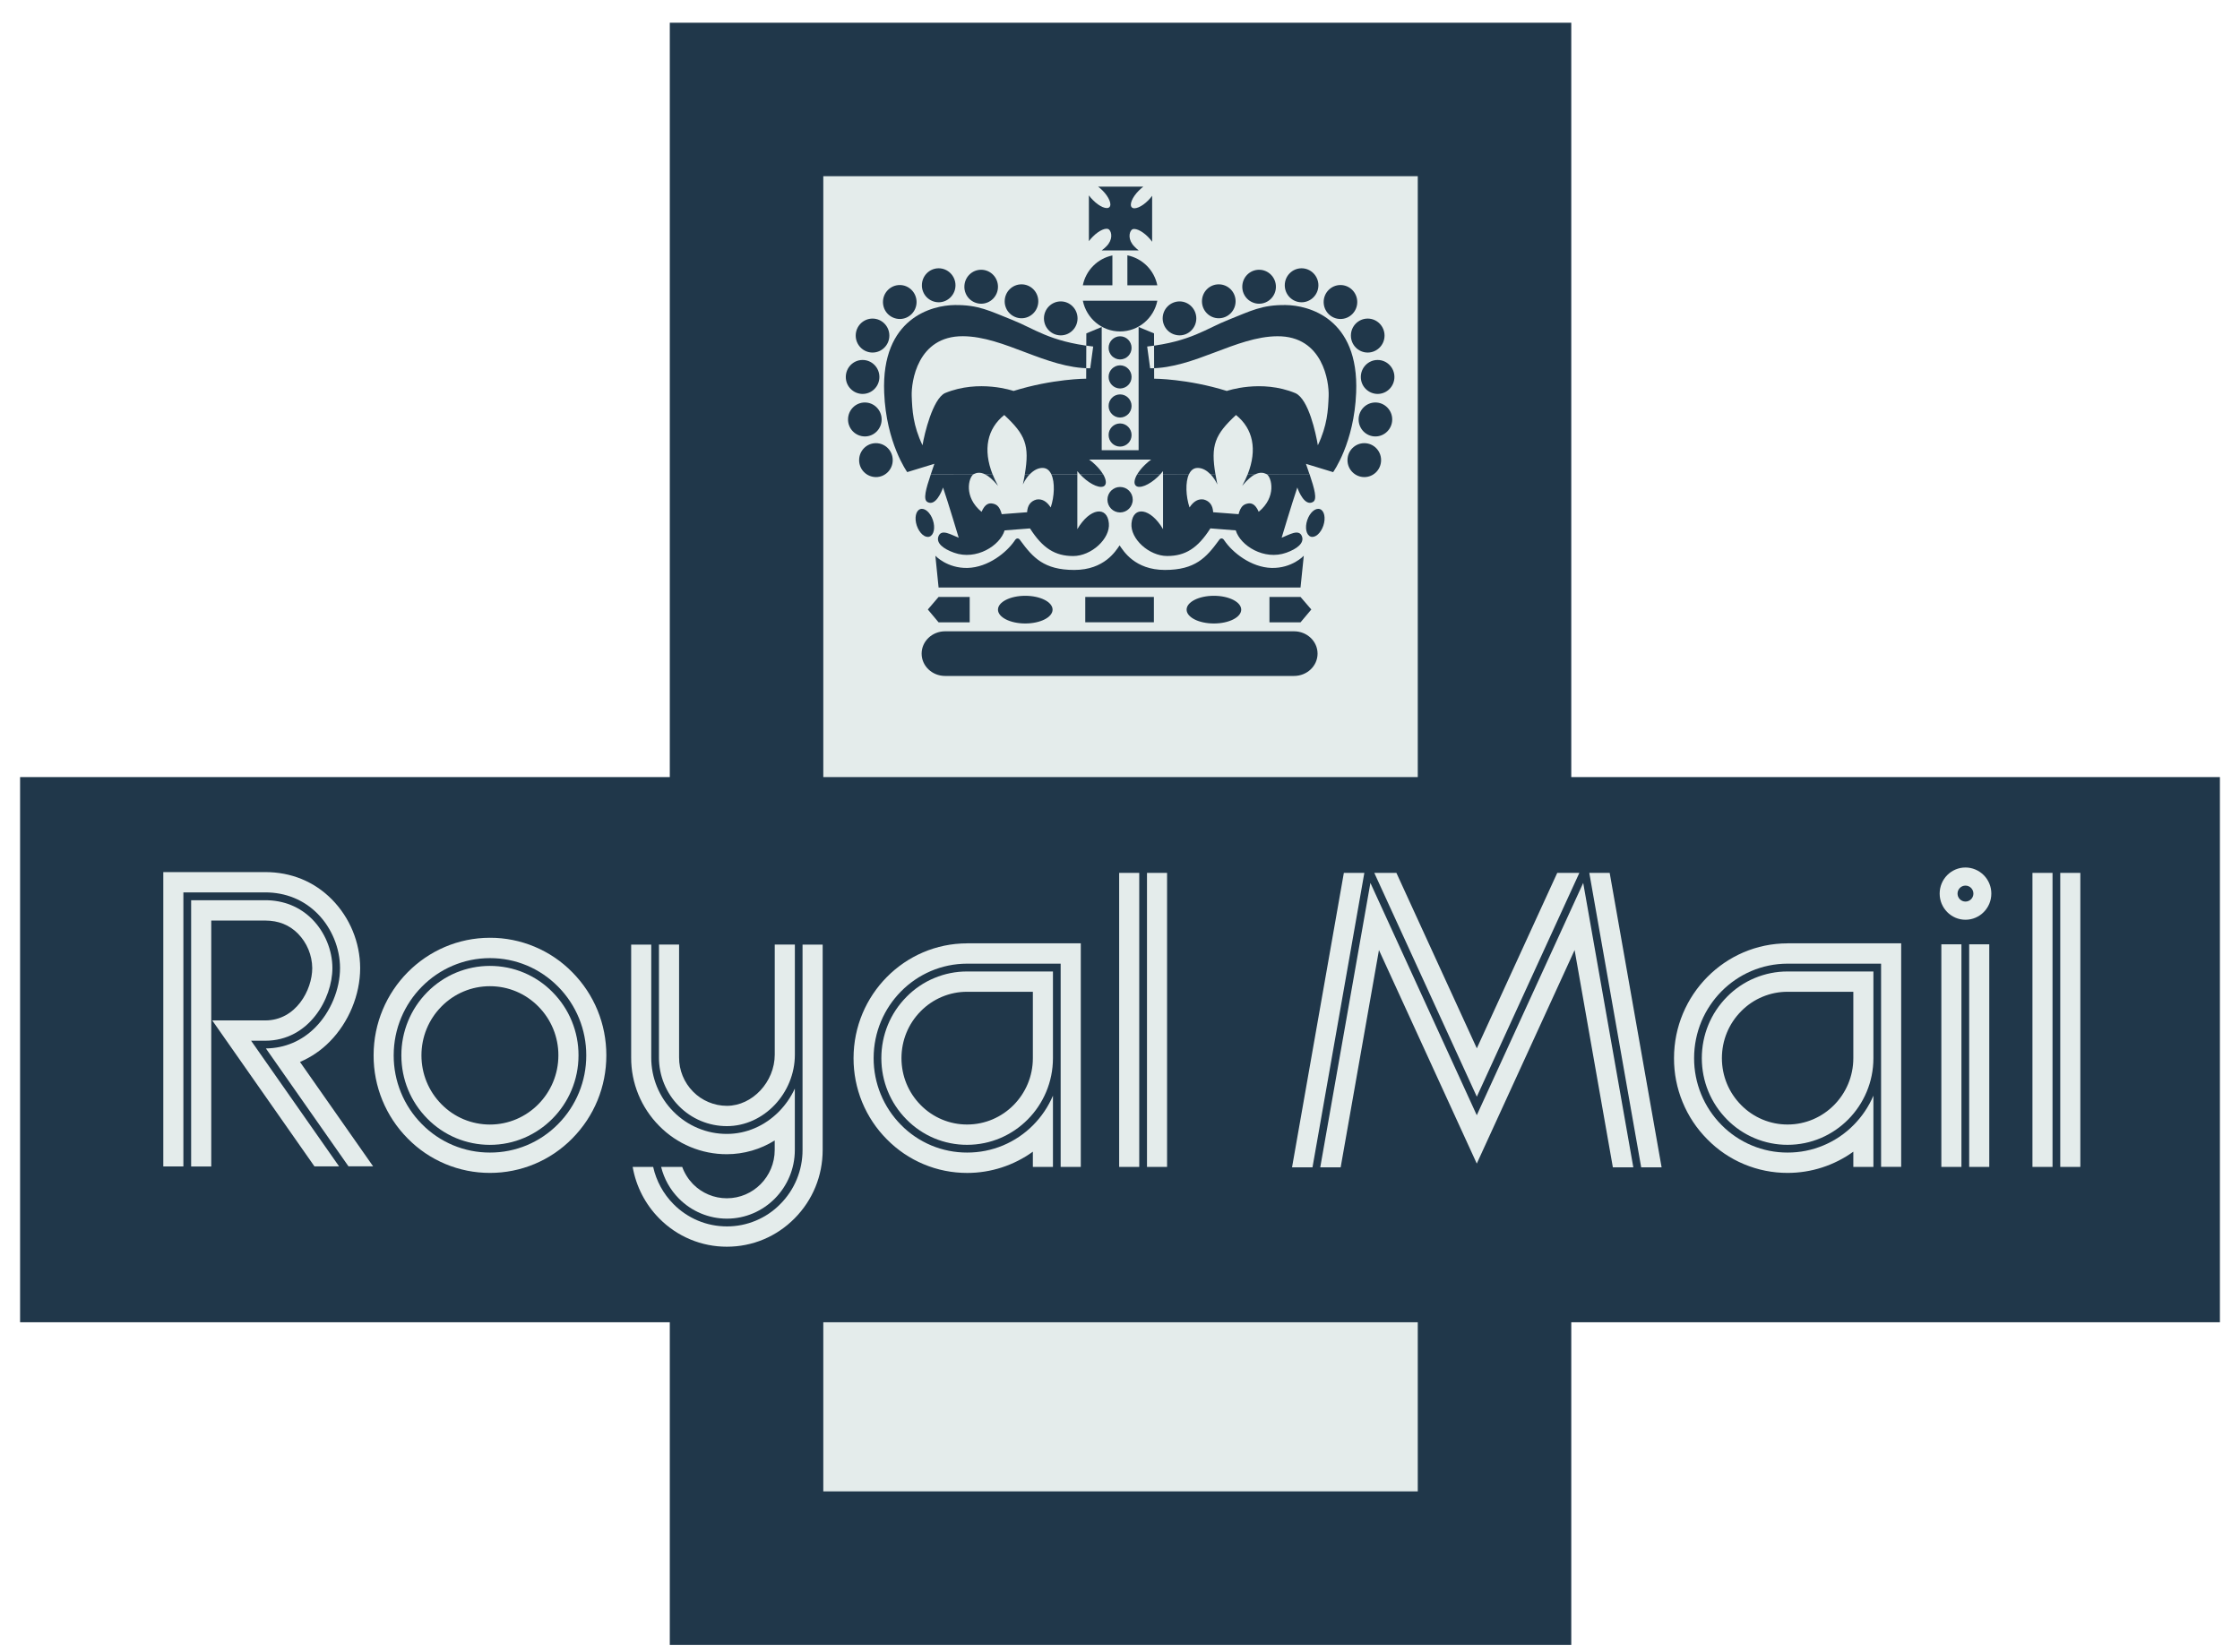
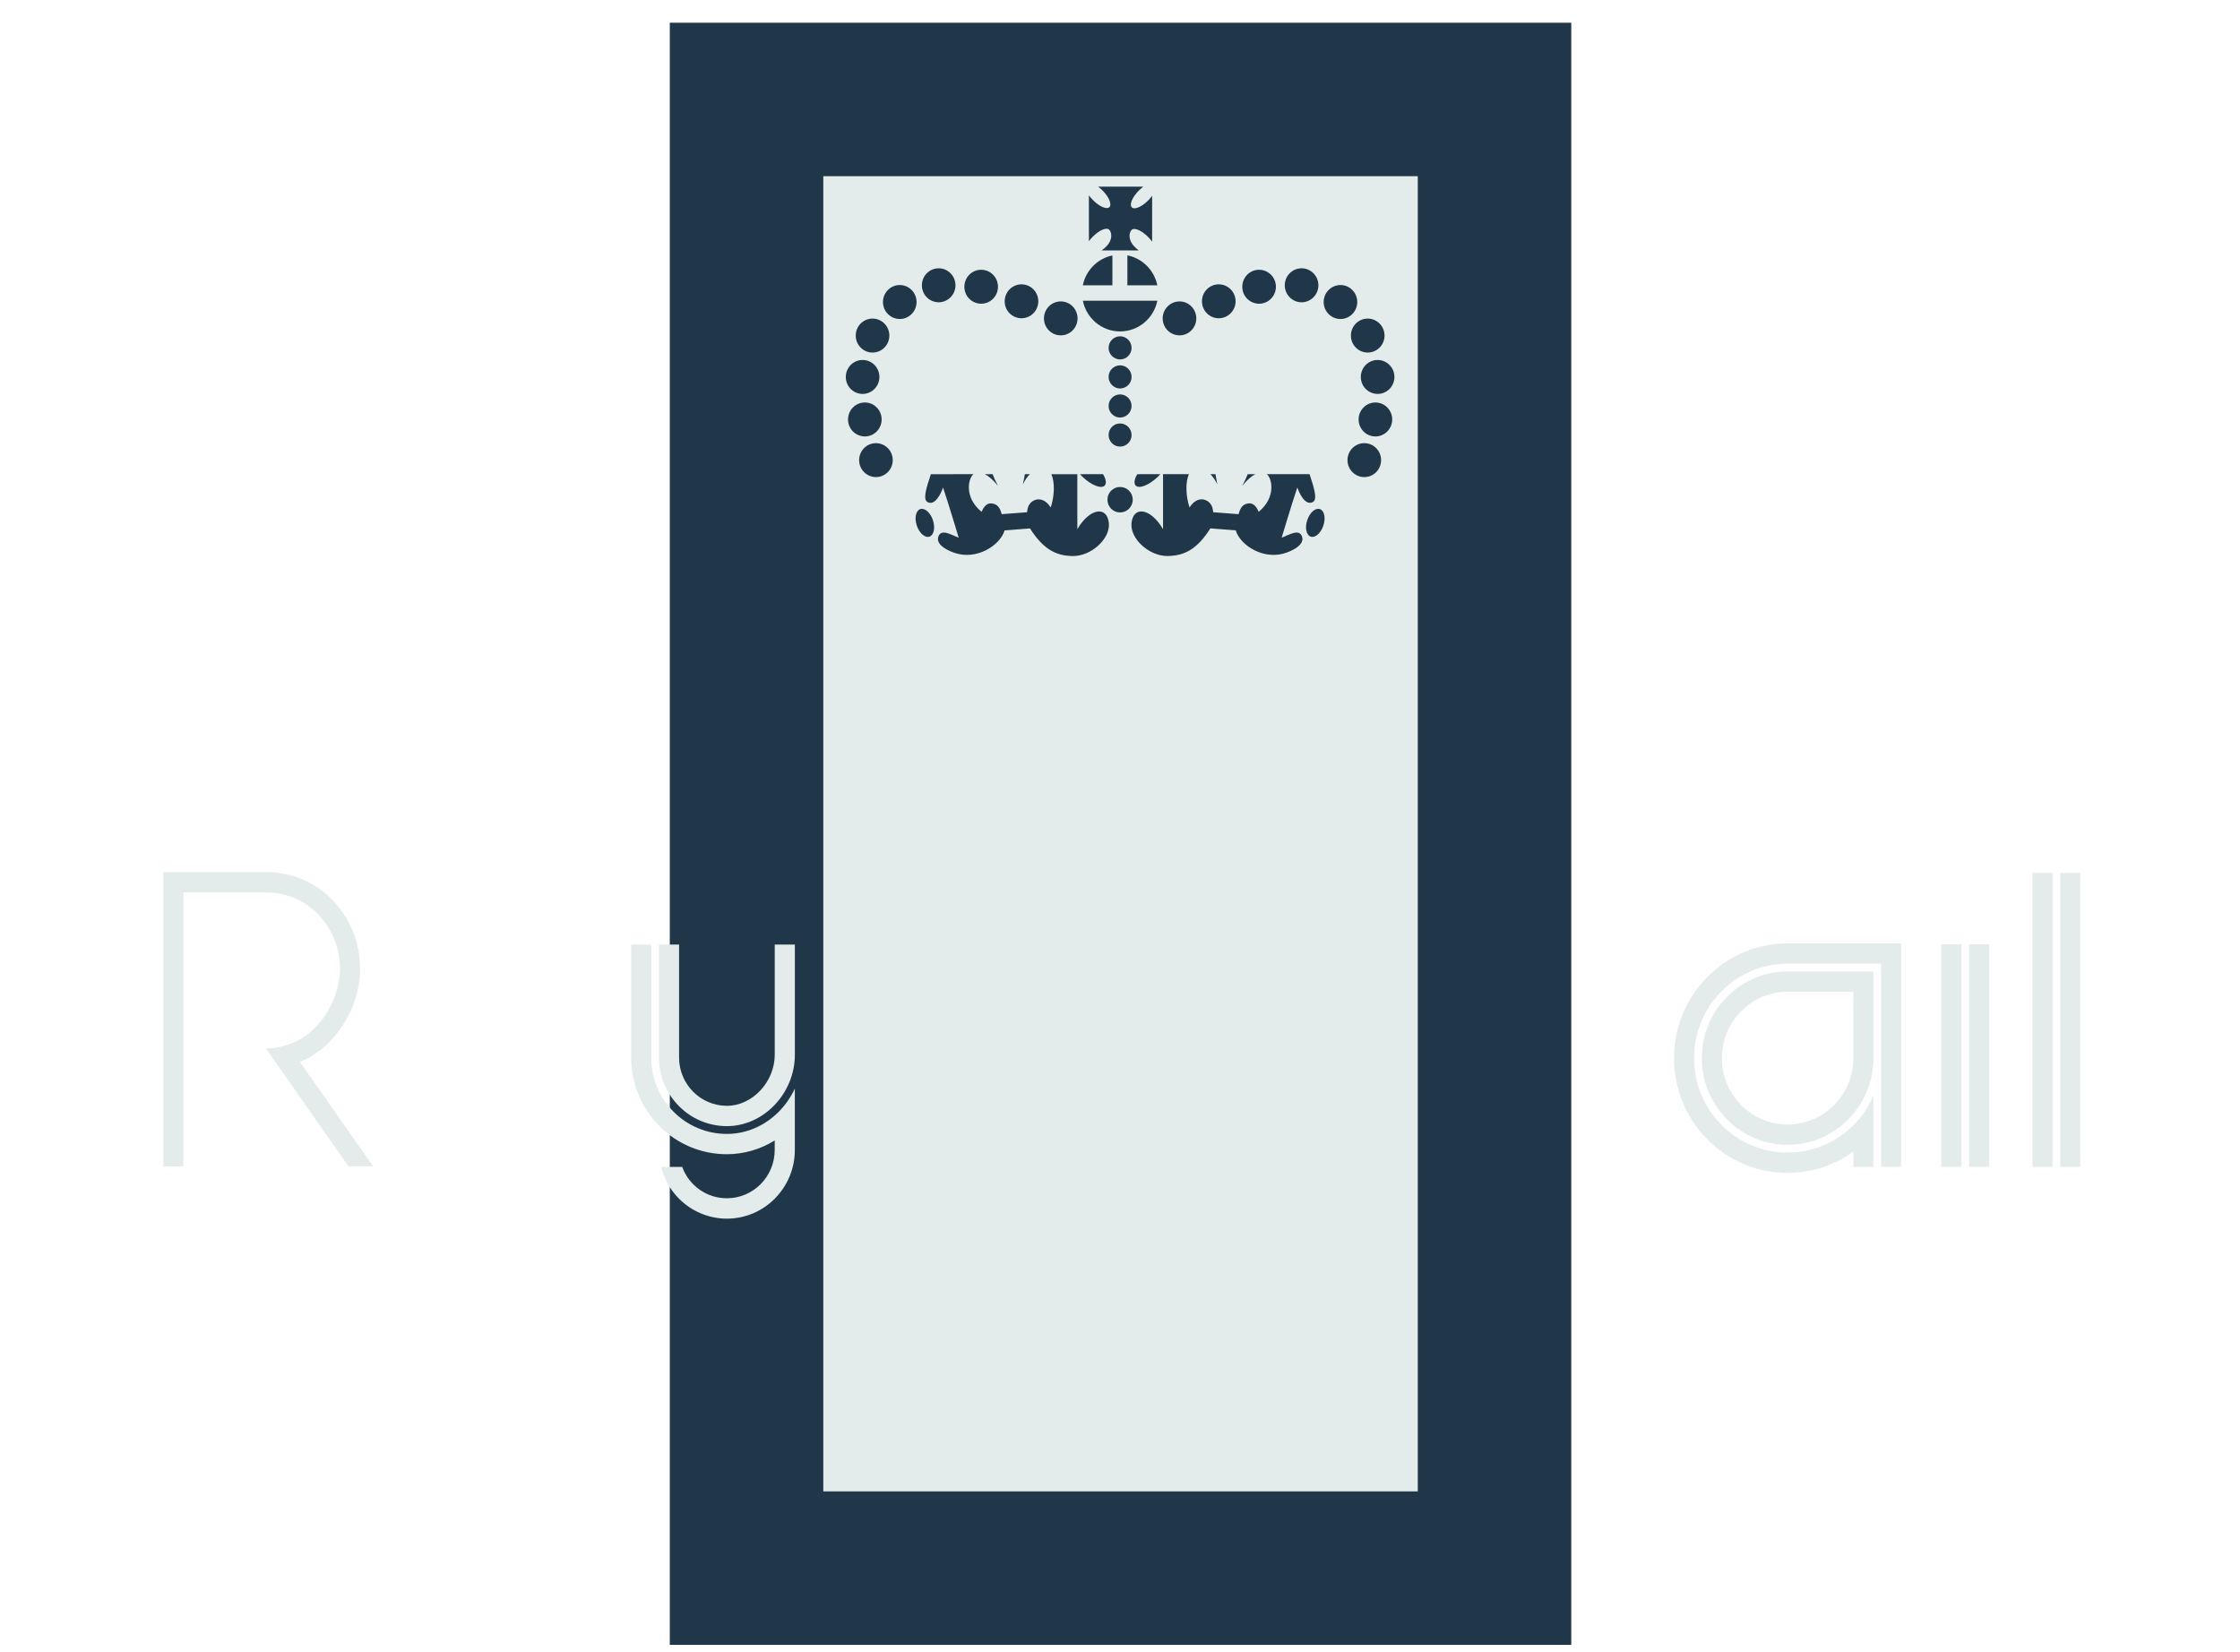
<svg xmlns="http://www.w3.org/2000/svg" width="61" height="45" viewBox="0 0 61 45" fill="none">
  <path fill-rule="evenodd" clip-rule="evenodd" d="M20.33 2.709H40.699V42.709H20.33V2.709Z" fill="#E4ECEB" stroke="#20374A" stroke-width="4.18" stroke-miterlimit="2.613" />
  <path fill-rule="evenodd" clip-rule="evenodd" d="M30 6.821H31.01C30.968 6.791 30.932 6.754 30.891 6.713C30.715 6.536 30.744 6.335 30.816 6.262C30.887 6.19 31.087 6.274 31.262 6.451C31.306 6.494 31.344 6.54 31.375 6.585V5.332C31.343 5.377 31.307 5.419 31.268 5.458C31.093 5.635 30.893 5.719 30.821 5.647C30.75 5.575 30.833 5.372 31.008 5.196C31.051 5.153 31.092 5.115 31.135 5.083H29.904C29.944 5.113 29.986 5.15 30.026 5.19C30.201 5.366 30.284 5.569 30.212 5.641C30.141 5.713 29.941 5.629 29.766 5.452C29.725 5.412 29.687 5.368 29.653 5.321V6.568C29.683 6.527 29.72 6.486 29.76 6.445C29.935 6.268 30.135 6.184 30.206 6.256C30.278 6.328 30.307 6.53 30.132 6.707C30.091 6.749 30.047 6.787 30 6.821ZM29.488 8.19C29.585 8.667 30.002 9.027 30.502 9.027C31.003 9.027 31.421 8.667 31.517 8.19H29.488ZM31.516 7.77C31.475 7.569 31.376 7.384 31.231 7.239C31.086 7.094 30.902 6.995 30.701 6.954V7.77H31.516ZM30.293 6.957C30.094 6.999 29.912 7.098 29.769 7.243C29.626 7.387 29.528 7.571 29.488 7.77H30.293V6.957ZM30.19 9.474C30.189 9.391 30.222 9.311 30.281 9.252C30.339 9.193 30.419 9.16 30.502 9.159C30.675 9.159 30.815 9.3 30.815 9.474C30.815 9.557 30.783 9.637 30.724 9.697C30.665 9.756 30.586 9.789 30.502 9.79C30.461 9.789 30.42 9.781 30.382 9.765C30.344 9.749 30.309 9.726 30.28 9.697C30.252 9.667 30.229 9.633 30.213 9.594C30.197 9.556 30.189 9.515 30.19 9.474ZM30.19 10.265C30.189 10.182 30.222 10.102 30.281 10.043C30.339 9.984 30.419 9.951 30.502 9.95C30.675 9.95 30.815 10.092 30.815 10.265C30.815 10.306 30.807 10.347 30.792 10.386C30.776 10.424 30.753 10.459 30.724 10.488C30.695 10.517 30.66 10.54 30.622 10.556C30.584 10.572 30.544 10.58 30.502 10.581C30.461 10.58 30.42 10.572 30.382 10.556C30.344 10.54 30.31 10.517 30.281 10.488C30.252 10.458 30.229 10.424 30.213 10.385C30.197 10.347 30.189 10.306 30.19 10.265ZM30.19 11.057C30.189 11.016 30.197 10.975 30.213 10.937C30.229 10.899 30.252 10.864 30.28 10.835C30.309 10.805 30.344 10.782 30.382 10.766C30.42 10.75 30.461 10.742 30.502 10.742C30.675 10.742 30.815 10.883 30.815 11.057C30.815 11.14 30.782 11.22 30.724 11.279C30.665 11.338 30.585 11.372 30.502 11.372C30.419 11.372 30.339 11.338 30.281 11.279C30.222 11.22 30.189 11.14 30.19 11.057ZM30.19 11.849C30.189 11.807 30.197 11.766 30.213 11.728C30.229 11.69 30.252 11.655 30.28 11.626C30.309 11.597 30.344 11.573 30.382 11.557C30.42 11.541 30.461 11.533 30.502 11.533C30.675 11.533 30.815 11.674 30.815 11.849C30.815 11.89 30.807 11.931 30.792 11.969C30.776 12.007 30.753 12.041 30.724 12.071C30.695 12.1 30.66 12.123 30.622 12.139C30.584 12.155 30.544 12.163 30.502 12.163C30.461 12.163 30.42 12.155 30.382 12.139C30.344 12.123 30.31 12.1 30.281 12.071C30.252 12.041 30.229 12.007 30.213 11.969C30.198 11.931 30.19 11.89 30.19 11.849ZM30.158 13.609C30.158 13.417 30.312 13.263 30.502 13.263C30.693 13.263 30.847 13.417 30.847 13.609C30.847 13.802 30.692 13.957 30.502 13.957C30.312 13.957 30.158 13.802 30.158 13.609ZM35.694 14.616C35.814 14.657 35.969 14.522 36.038 14.315C36.107 14.108 36.065 13.906 35.944 13.866C35.822 13.825 35.668 13.959 35.599 14.166C35.53 14.373 35.572 14.574 35.694 14.616ZM25.311 14.616C25.189 14.657 25.036 14.522 24.966 14.315C24.897 14.108 24.94 13.906 25.061 13.866C25.182 13.825 25.336 13.959 25.405 14.166C25.474 14.373 25.432 14.574 25.311 14.616ZM31.662 8.672C31.662 8.55 31.71 8.432 31.796 8.346C31.882 8.259 31.999 8.21 32.121 8.209C32.373 8.209 32.578 8.417 32.578 8.672C32.578 8.927 32.373 9.134 32.121 9.134C32.06 9.133 32.001 9.121 31.945 9.098C31.889 9.075 31.838 9.041 31.796 8.998C31.753 8.955 31.72 8.904 31.697 8.848C31.674 8.792 31.662 8.732 31.662 8.672ZM32.732 8.206C32.732 7.95 32.936 7.744 33.189 7.744C33.442 7.744 33.648 7.95 33.648 8.206C33.648 8.461 33.442 8.668 33.189 8.668C32.936 8.668 32.732 8.461 32.732 8.206ZM33.83 7.81C33.83 7.554 34.034 7.347 34.288 7.347C34.54 7.347 34.746 7.554 34.746 7.81C34.746 8.065 34.54 8.272 34.288 8.272C34.227 8.272 34.167 8.26 34.112 8.236C34.056 8.213 34.005 8.179 33.963 8.136C33.92 8.093 33.887 8.042 33.864 7.986C33.841 7.93 33.83 7.87 33.83 7.81ZM34.987 7.77C34.987 7.515 35.192 7.307 35.445 7.307C35.697 7.307 35.903 7.515 35.903 7.77C35.903 8.025 35.697 8.233 35.445 8.233C35.192 8.233 34.987 8.025 34.987 7.77ZM36.046 8.226C36.046 7.971 36.251 7.763 36.504 7.763C36.757 7.763 36.961 7.971 36.961 8.226C36.961 8.481 36.757 8.688 36.504 8.688C36.251 8.688 36.046 8.481 36.046 8.226ZM36.788 9.14C36.788 8.883 36.993 8.677 37.245 8.677C37.498 8.677 37.704 8.884 37.704 9.14C37.704 9.395 37.498 9.602 37.245 9.602C36.993 9.602 36.788 9.395 36.788 9.14ZM37.058 10.267C37.058 10.012 37.263 9.804 37.515 9.804C37.769 9.804 37.973 10.012 37.973 10.267C37.973 10.522 37.769 10.729 37.515 10.729C37.455 10.729 37.395 10.716 37.34 10.693C37.284 10.67 37.233 10.635 37.191 10.592C37.148 10.55 37.115 10.499 37.092 10.443C37.069 10.387 37.058 10.327 37.058 10.267ZM36.998 11.424C36.998 11.169 37.202 10.962 37.455 10.962C37.707 10.962 37.913 11.169 37.913 11.424C37.913 11.679 37.707 11.887 37.455 11.887C37.202 11.887 36.998 11.679 36.998 11.424ZM36.695 12.532C36.695 12.276 36.9 12.07 37.153 12.07C37.406 12.07 37.61 12.276 37.61 12.532C37.61 12.787 37.406 12.994 37.153 12.994C36.9 12.994 36.695 12.787 36.695 12.532ZM28.429 8.672C28.429 8.417 28.634 8.209 28.887 8.209C29.139 8.209 29.344 8.417 29.344 8.672C29.344 8.927 29.139 9.134 28.887 9.134C28.634 9.134 28.429 8.927 28.429 8.672ZM27.36 8.206C27.36 7.95 27.565 7.744 27.818 7.744C28.07 7.744 28.275 7.95 28.275 8.206C28.275 8.461 28.07 8.668 27.818 8.668C27.757 8.668 27.697 8.656 27.642 8.632C27.586 8.609 27.535 8.575 27.493 8.532C27.45 8.489 27.416 8.438 27.394 8.382C27.371 8.326 27.359 8.266 27.36 8.206ZM26.262 7.81C26.262 7.554 26.466 7.347 26.719 7.347C26.972 7.347 27.177 7.554 27.177 7.81C27.177 8.065 26.972 8.272 26.719 8.272C26.658 8.272 26.599 8.259 26.543 8.236C26.487 8.213 26.437 8.179 26.394 8.136C26.352 8.093 26.318 8.042 26.296 7.986C26.273 7.93 26.261 7.87 26.262 7.81ZM25.105 7.77C25.105 7.515 25.309 7.307 25.562 7.307C25.814 7.307 26.02 7.515 26.02 7.77C26.02 8.025 25.814 8.233 25.562 8.233C25.501 8.232 25.442 8.22 25.386 8.197C25.33 8.173 25.28 8.139 25.237 8.096C25.195 8.053 25.161 8.002 25.139 7.946C25.116 7.89 25.104 7.83 25.105 7.77ZM24.045 8.226C24.045 7.971 24.25 7.763 24.503 7.763C24.755 7.763 24.96 7.971 24.96 8.226C24.96 8.481 24.755 8.688 24.503 8.688C24.442 8.688 24.383 8.675 24.327 8.652C24.271 8.629 24.221 8.594 24.178 8.552C24.136 8.509 24.102 8.458 24.079 8.402C24.057 8.346 24.045 8.286 24.045 8.226ZM23.303 9.14C23.303 8.883 23.509 8.677 23.761 8.677C24.014 8.677 24.219 8.884 24.219 9.14C24.219 9.395 24.014 9.602 23.761 9.602C23.509 9.602 23.303 9.395 23.303 9.14ZM23.033 10.267C23.033 10.012 23.238 9.804 23.49 9.804C23.744 9.804 23.948 10.012 23.948 10.267C23.948 10.522 23.744 10.729 23.49 10.729C23.43 10.729 23.37 10.716 23.314 10.693C23.259 10.67 23.208 10.635 23.166 10.592C23.123 10.55 23.09 10.499 23.067 10.443C23.044 10.387 23.033 10.327 23.033 10.267ZM23.094 11.424C23.094 11.169 23.298 10.962 23.552 10.962C23.805 10.962 24.009 11.169 24.009 11.424C24.009 11.679 23.805 11.887 23.552 11.887C23.491 11.886 23.432 11.874 23.376 11.851C23.32 11.827 23.27 11.793 23.227 11.75C23.184 11.707 23.151 11.656 23.128 11.6C23.105 11.544 23.093 11.484 23.094 11.424ZM23.396 12.532C23.396 12.276 23.601 12.07 23.853 12.07C24.107 12.07 24.311 12.276 24.311 12.532C24.311 12.787 24.107 12.994 23.853 12.994C23.731 12.993 23.615 12.944 23.529 12.858C23.443 12.771 23.395 12.653 23.396 12.532Z" fill="#20374A" />
  <path fill-rule="evenodd" clip-rule="evenodd" d="M26.512 12.914C26.375 13.008 26.238 13.536 26.73 13.94C26.826 13.717 26.937 13.694 27.04 13.717C27.142 13.739 27.223 13.794 27.279 14.004L27.97 13.951C27.981 13.769 28.062 13.65 28.223 13.606C28.37 13.579 28.503 13.65 28.613 13.821C28.714 13.521 28.732 13.134 28.629 12.916L29.338 12.915V14.412C29.675 13.835 30.153 13.769 30.197 14.252C30.236 14.674 29.719 15.144 29.226 15.144C28.734 15.144 28.395 14.934 28.049 14.392L27.358 14.445C27.233 14.861 26.586 15.269 25.983 15.054C25.691 14.95 25.487 14.794 25.556 14.608C25.637 14.393 25.906 14.568 26.108 14.646C26.108 14.646 25.821 13.687 25.681 13.278C25.644 13.389 25.475 13.799 25.255 13.672C25.135 13.604 25.212 13.322 25.349 12.916L26.512 12.914ZM27.029 12.914C27.07 13.019 27.12 13.125 27.179 13.233C27.038 13.062 26.92 12.965 26.821 12.916L27.029 12.914ZM28.044 12.914C27.966 12.997 27.902 13.092 27.855 13.196C27.877 13.096 27.894 13.002 27.909 12.915L28.044 12.914ZM30.039 12.914C30.119 13.051 30.14 13.171 30.08 13.228C29.984 13.319 29.717 13.213 29.483 12.99C29.457 12.966 29.433 12.941 29.409 12.915L30.039 12.914ZM31.6 12.914C31.577 12.94 31.552 12.965 31.527 12.989C31.293 13.212 31.026 13.319 30.93 13.227C30.87 13.17 30.89 13.051 30.97 12.915L31.6 12.914ZM32.378 12.914C32.275 13.134 32.293 13.52 32.394 13.821C32.504 13.65 32.636 13.578 32.784 13.605C32.946 13.65 33.027 13.769 33.037 13.951L33.729 14.004C33.784 13.794 33.865 13.739 33.968 13.716C34.07 13.694 34.181 13.716 34.277 13.939C34.768 13.536 34.632 13.008 34.496 12.914H35.662C35.799 13.321 35.876 13.603 35.756 13.671C35.535 13.798 35.366 13.389 35.329 13.277C35.189 13.687 34.902 14.645 34.902 14.645C35.104 14.568 35.373 14.393 35.455 14.608C35.523 14.793 35.319 14.95 35.028 15.054C34.425 15.269 33.778 14.861 33.652 14.445L32.961 14.391C32.615 14.934 32.276 15.143 31.784 15.143C31.291 15.143 30.774 14.674 30.813 14.252C30.857 13.768 31.335 13.835 31.672 14.412V12.914H32.378ZM33.099 12.914C33.113 13.002 33.131 13.096 33.151 13.196C33.105 13.092 33.041 12.998 32.963 12.915L33.099 12.914ZM34.186 12.914C34.087 12.965 33.968 13.062 33.828 13.233C33.887 13.125 33.937 13.019 33.978 12.915L34.186 12.914Z" fill="#20374A" />
-   <path fill-rule="evenodd" clip-rule="evenodd" d="M25.349 12.915C25.378 12.828 25.412 12.732 25.445 12.632L24.706 12.858C24.706 12.858 24.132 12.066 24.078 10.693C23.997 8.657 25.386 8.315 25.997 8.308C26.652 8.3 26.953 8.471 27.556 8.709C28.16 8.947 28.579 9.303 29.77 9.438L29.689 10.031C28.483 10.031 27.351 9.165 26.225 9.157C24.982 9.149 24.813 10.403 24.828 10.789C24.842 11.175 24.864 11.585 25.122 12.128C25.173 11.815 25.399 10.871 25.732 10.707C26.666 10.321 27.601 10.648 27.601 10.648C28.674 10.314 29.579 10.314 29.579 10.314L29.583 9.08L30.002 8.906V12.261H31.007V8.906L31.427 9.08L31.43 10.314C31.43 10.314 32.335 10.314 33.409 10.648C33.409 10.648 34.344 10.321 35.277 10.708C35.638 10.871 35.836 11.815 35.888 12.128C36.145 11.585 36.167 11.176 36.182 10.789C36.197 10.403 36.027 9.149 34.785 9.158C33.659 9.165 32.526 10.031 31.321 10.031L31.24 9.438C32.431 9.303 32.849 8.947 33.454 8.71C34.057 8.471 34.357 8.3 35.012 8.308C35.623 8.315 37.013 8.657 36.931 10.694C36.877 12.067 36.304 12.859 36.304 12.859L35.564 12.633C35.598 12.733 35.63 12.828 35.661 12.918L34.495 12.916C34.492 12.913 34.487 12.91 34.483 12.909C34.405 12.871 34.31 12.856 34.186 12.918L33.978 12.916C34.242 12.245 34.125 11.677 33.659 11.303C33.083 11.838 32.966 12.127 33.099 12.917L32.963 12.916C32.865 12.817 32.741 12.737 32.599 12.745C32.497 12.75 32.425 12.816 32.378 12.917L31.671 12.916V12.831C31.649 12.86 31.626 12.888 31.6 12.916H30.97C31.019 12.835 31.09 12.745 31.179 12.66C31.237 12.605 31.291 12.556 31.349 12.517H29.659C29.718 12.556 29.772 12.605 29.83 12.66C29.919 12.745 29.99 12.834 30.039 12.917L29.409 12.916C29.384 12.889 29.36 12.861 29.338 12.831V12.916H28.629C28.582 12.816 28.509 12.75 28.407 12.745C28.266 12.737 28.141 12.817 28.043 12.917L27.908 12.916C28.041 12.127 27.924 11.838 27.348 11.303C26.882 11.677 26.765 12.245 27.029 12.917L26.821 12.916C26.697 12.857 26.602 12.871 26.524 12.909C26.519 12.911 26.515 12.913 26.511 12.916H25.349V12.915ZM35.416 16.002L35.505 15.136C35.505 15.136 35.185 15.482 34.626 15.468C34.067 15.452 33.563 15.047 33.342 14.721C33.298 14.647 33.235 14.642 33.187 14.724C32.849 15.185 32.548 15.523 31.724 15.523C30.901 15.523 30.592 15.003 30.489 14.854C30.385 15.003 30.077 15.523 29.253 15.523C28.43 15.523 28.128 15.185 27.789 14.724C27.741 14.643 27.679 14.647 27.634 14.721C27.414 15.047 26.91 15.452 26.351 15.468C25.792 15.482 25.472 15.136 25.472 15.136L25.56 16.002H35.416ZM25.737 18.41C25.384 18.41 25.098 18.138 25.098 17.802C25.098 17.466 25.385 17.194 25.737 17.194H35.239C35.593 17.194 35.88 17.466 35.88 17.802C35.88 18.138 35.593 18.41 35.239 18.41H25.737ZM26.407 16.95V16.258H25.56L25.267 16.6L25.56 16.95H26.407ZM27.177 16.604C27.177 16.396 27.51 16.227 27.92 16.227C28.331 16.227 28.664 16.396 28.664 16.604C28.664 16.812 28.331 16.981 27.92 16.981C27.51 16.981 27.177 16.812 27.177 16.604ZM34.57 16.95V16.258H35.416L35.71 16.6L35.416 16.95H34.57ZM32.314 16.604C32.314 16.396 32.646 16.227 33.057 16.227C33.468 16.227 33.801 16.396 33.801 16.604C33.801 16.812 33.468 16.981 33.057 16.981C32.646 16.981 32.314 16.812 32.314 16.604ZM29.554 16.258H31.423V16.949H29.554V16.258ZM0.547 21.164H60.453V36.012H0.547V21.164Z" fill="#20374A" />
-   <path fill-rule="evenodd" clip-rule="evenodd" d="M53.524 23.627C53.135 23.627 52.821 23.945 52.821 24.338C52.821 24.73 53.135 25.05 53.524 25.05C53.913 25.05 54.228 24.73 54.228 24.338C54.228 24.245 54.211 24.153 54.175 24.067C54.14 23.981 54.089 23.903 54.023 23.837C53.958 23.771 53.88 23.718 53.794 23.682C53.709 23.646 53.617 23.627 53.524 23.627ZM53.524 24.555C53.466 24.555 53.411 24.532 53.371 24.491C53.33 24.451 53.308 24.395 53.308 24.338C53.308 24.217 53.405 24.12 53.524 24.12C53.643 24.12 53.74 24.217 53.74 24.338C53.74 24.458 53.643 24.555 53.524 24.555ZM15.584 26.479C15.292 26.181 14.943 25.945 14.558 25.784C14.173 25.623 13.76 25.54 13.343 25.541C11.595 25.541 10.174 26.977 10.174 28.743C10.171 29.591 10.505 30.405 11.102 31.007C11.394 31.305 11.743 31.541 12.127 31.702C12.512 31.863 12.925 31.946 13.342 31.945C13.759 31.946 14.173 31.863 14.558 31.702C14.943 31.541 15.291 31.305 15.584 31.007C16.182 30.401 16.512 29.598 16.512 28.743C16.512 27.888 16.183 27.084 15.584 26.479ZM15.197 30.616C14.955 30.862 14.666 31.058 14.348 31.191C14.03 31.324 13.688 31.392 13.343 31.391C12.998 31.392 12.656 31.324 12.338 31.191C12.02 31.058 11.731 30.862 11.489 30.616C10.995 30.119 10.719 29.445 10.721 28.743C10.721 27.282 11.898 26.095 13.343 26.095C14.043 26.095 14.701 26.37 15.197 26.871C15.442 27.117 15.635 27.41 15.767 27.731C15.899 28.052 15.966 28.396 15.965 28.744C15.966 29.091 15.899 29.435 15.767 29.756C15.635 30.078 15.442 30.37 15.197 30.616Z" fill="#E4ECEB" />
-   <path fill-rule="evenodd" clip-rule="evenodd" d="M15.047 27.021C14.825 26.794 14.559 26.615 14.267 26.492C13.974 26.369 13.659 26.307 13.341 26.307C13.024 26.307 12.71 26.37 12.417 26.492C12.124 26.615 11.859 26.795 11.636 27.021C11.182 27.479 10.928 28.099 10.93 28.744C10.93 29.395 11.181 30.006 11.636 30.466C11.859 30.693 12.124 30.873 12.417 30.996C12.71 31.118 13.024 31.181 13.341 31.181C14.672 31.181 15.754 30.087 15.754 28.744C15.756 28.099 15.502 27.479 15.047 27.021ZM13.341 30.628C13.096 30.628 12.853 30.579 12.627 30.485C12.4 30.39 12.195 30.251 12.023 30.076C11.671 29.72 11.477 29.247 11.477 28.744C11.477 28.241 11.671 27.768 12.023 27.412C12.195 27.237 12.4 27.098 12.627 27.003C12.853 26.908 13.096 26.86 13.341 26.86C13.84 26.86 14.308 27.056 14.66 27.412C15.011 27.766 15.208 28.245 15.206 28.744C15.206 29.783 14.37 30.628 13.341 30.628ZM21.855 25.727V31.32C21.857 31.871 21.64 32.401 21.251 32.792C21.062 32.986 20.835 33.139 20.585 33.244C20.335 33.349 20.066 33.403 19.795 33.402C19.524 33.402 19.255 33.349 19.005 33.244C18.755 33.139 18.528 32.985 18.338 32.792C18.063 32.514 17.872 32.164 17.787 31.782H17.229C17.321 32.312 17.573 32.801 17.951 33.183C18.192 33.428 18.479 33.623 18.795 33.755C19.112 33.888 19.452 33.956 19.795 33.955C20.492 33.955 21.146 33.681 21.639 33.183C22.132 32.685 22.403 32.025 22.403 31.32V25.727L21.855 25.727Z" fill="#E4ECEB" />
  <path fill-rule="evenodd" clip-rule="evenodd" d="M19.795 31.436C20.255 31.435 20.706 31.305 21.097 31.061V31.32C21.097 32.046 20.513 32.636 19.795 32.636C19.623 32.636 19.453 32.603 19.295 32.536C19.137 32.47 18.994 32.373 18.873 32.251C18.743 32.117 18.642 31.957 18.578 31.782H18.004C18.084 32.107 18.251 32.405 18.487 32.643C18.658 32.816 18.861 32.954 19.086 33.048C19.31 33.142 19.551 33.191 19.795 33.191C20.815 33.191 21.645 32.351 21.645 31.32V29.648C21.538 29.88 21.392 30.092 21.212 30.275C20.824 30.667 20.321 30.883 19.795 30.883C19.523 30.884 19.255 30.83 19.005 30.725C18.755 30.621 18.528 30.467 18.338 30.274C17.95 29.883 17.733 29.353 17.735 28.802V25.727H17.188V28.802C17.186 29.147 17.253 29.489 17.384 29.809C17.515 30.128 17.708 30.419 17.951 30.664C18.192 30.909 18.478 31.104 18.795 31.236C19.111 31.369 19.451 31.437 19.795 31.436Z" fill="#E4ECEB" />
  <path fill-rule="evenodd" clip-rule="evenodd" d="M18.487 30.123C18.658 30.297 18.861 30.435 19.086 30.529C19.31 30.623 19.551 30.671 19.795 30.671C20.798 30.671 21.646 29.778 21.646 28.723V25.726H21.098V28.723C21.098 29.466 20.49 30.118 19.795 30.118C19.624 30.118 19.454 30.084 19.296 30.017C19.137 29.951 18.994 29.854 18.874 29.732C18.629 29.484 18.491 29.15 18.493 28.801V25.726H17.945V28.801C17.944 29.046 17.992 29.289 18.085 29.516C18.178 29.743 18.315 29.949 18.487 30.123ZM31.235 23.773H31.782V31.781H31.235V23.773ZM30.477 23.773H31.024V31.781H30.477V23.773ZM53.625 25.72H54.172V31.781H53.625V25.72ZM52.867 25.72H53.414V31.781H52.867V25.72ZM56.105 23.773H56.652V31.781H56.105V23.773ZM55.348 23.773H55.895V31.781H55.348V23.773ZM24.686 27.15C24.244 27.596 24.001 28.189 24.001 28.82C24.001 29.45 24.244 30.043 24.686 30.489C24.901 30.708 25.158 30.883 25.442 31.002C25.725 31.12 26.03 31.181 26.337 31.18C27.626 31.18 28.674 30.121 28.674 28.82V26.459H26.337C26.03 26.458 25.725 26.519 25.442 26.638C25.158 26.756 24.901 26.931 24.686 27.15ZM28.127 28.82C28.127 29.816 27.325 30.627 26.338 30.627C26.102 30.628 25.869 30.581 25.652 30.49C25.435 30.399 25.238 30.266 25.073 30.098C24.735 29.756 24.549 29.303 24.549 28.82C24.549 28.336 24.735 27.883 25.073 27.541C25.238 27.373 25.435 27.24 25.652 27.149C25.869 27.058 26.102 27.011 26.338 27.012H28.127V28.82Z" fill="#E4ECEB" />
  <path fill-rule="evenodd" clip-rule="evenodd" d="M26.338 25.693C24.632 25.693 23.244 27.096 23.244 28.82C23.243 29.229 23.322 29.636 23.477 30.015C23.633 30.394 23.861 30.739 24.15 31.029C24.436 31.32 24.776 31.551 25.152 31.708C25.527 31.866 25.931 31.946 26.338 31.946C26.98 31.946 27.607 31.743 28.127 31.367V31.781H28.674V29.841C28.548 30.138 28.366 30.409 28.139 30.639C27.904 30.878 27.623 31.067 27.314 31.197C27.005 31.326 26.673 31.392 26.338 31.391C26.003 31.392 25.671 31.326 25.362 31.197C25.053 31.067 24.772 30.878 24.538 30.639C24.058 30.155 23.789 29.5 23.791 28.819C23.791 27.4 24.934 26.246 26.338 26.246H28.884V31.781H29.432V25.692H26.338V25.693ZM47.029 27.15C46.588 27.596 46.344 28.189 46.344 28.82C46.344 29.45 46.588 30.043 47.029 30.489C47.244 30.708 47.501 30.883 47.785 31.001C48.069 31.12 48.373 31.181 48.681 31.18C49.969 31.18 51.017 30.121 51.017 28.82V26.459H48.681C48.373 26.458 48.069 26.519 47.785 26.638C47.501 26.756 47.244 26.931 47.029 27.15ZM50.47 28.82C50.47 29.816 49.668 30.627 48.681 30.627C48.445 30.628 48.212 30.581 47.995 30.49C47.778 30.399 47.581 30.266 47.416 30.098C47.077 29.756 46.891 29.303 46.891 28.82C46.891 28.336 47.077 27.883 47.416 27.541C47.581 27.373 47.778 27.239 47.995 27.149C48.212 27.058 48.445 27.011 48.681 27.012H50.47V28.82Z" fill="#E4ECEB" />
  <path fill-rule="evenodd" clip-rule="evenodd" d="M48.68 25.693C46.974 25.693 45.587 27.096 45.587 28.819C45.585 29.229 45.664 29.635 45.82 30.014C45.975 30.394 46.204 30.738 46.493 31.029C46.778 31.32 47.118 31.551 47.494 31.708C47.87 31.865 48.273 31.946 48.68 31.945C49.323 31.945 49.949 31.743 50.47 31.367V31.781H51.017V29.841C50.89 30.138 50.708 30.409 50.48 30.639C50.245 30.878 49.965 31.067 49.656 31.196C49.347 31.326 49.015 31.392 48.68 31.391C48.345 31.392 48.013 31.326 47.704 31.196C47.395 31.067 47.115 30.878 46.88 30.639C46.4 30.155 46.132 29.5 46.134 28.819C46.134 27.399 47.276 26.246 48.68 26.246H51.226V31.78H51.773V25.692H48.68V25.693ZM8.169 28.923C8.472 28.794 8.746 28.607 8.977 28.372C9.497 27.846 9.808 27.096 9.808 26.365C9.805 25.665 9.528 24.994 9.037 24.495C8.556 24.009 7.928 23.752 7.222 23.752H4.447V31.769H4.994V24.305H7.222C7.78 24.305 8.273 24.507 8.65 24.887C9.032 25.273 9.26 25.826 9.26 26.365C9.26 26.944 9.002 27.563 8.589 27.98C8.221 28.352 7.756 28.549 7.241 28.555L9.49 31.766H10.161L8.169 28.923Z" fill="#E4ECEB" />
-   <path fill-rule="evenodd" clip-rule="evenodd" d="M6.838 28.345H7.224C8.416 28.345 9.052 27.195 9.052 26.366C9.052 25.881 8.846 25.384 8.503 25.037C8.167 24.698 7.724 24.518 7.223 24.518H5.205V31.77H5.753V25.072H7.223C7.58 25.072 7.881 25.191 8.115 25.429C8.36 25.679 8.499 26.015 8.503 26.366C8.503 26.964 8.059 27.792 7.223 27.792H5.78L8.563 31.767H9.234L6.838 28.345ZM43.835 23.774H43.28L44.693 31.793H45.249L43.835 23.774ZM40.217 28.552L38.027 23.774H37.425L40.217 29.869L43.009 23.774H42.407L40.217 28.552ZM35.185 31.793H35.742L37.154 23.774H36.596L35.185 31.793Z" fill="#E4ECEB" />
-   <path fill-rule="evenodd" clip-rule="evenodd" d="M40.216 30.374L37.319 24.047L35.953 31.794H36.509L37.552 25.876L40.216 31.691L42.88 25.876L43.922 31.794H44.479L43.114 24.047L40.216 30.374Z" fill="#E4ECEB" />
</svg>